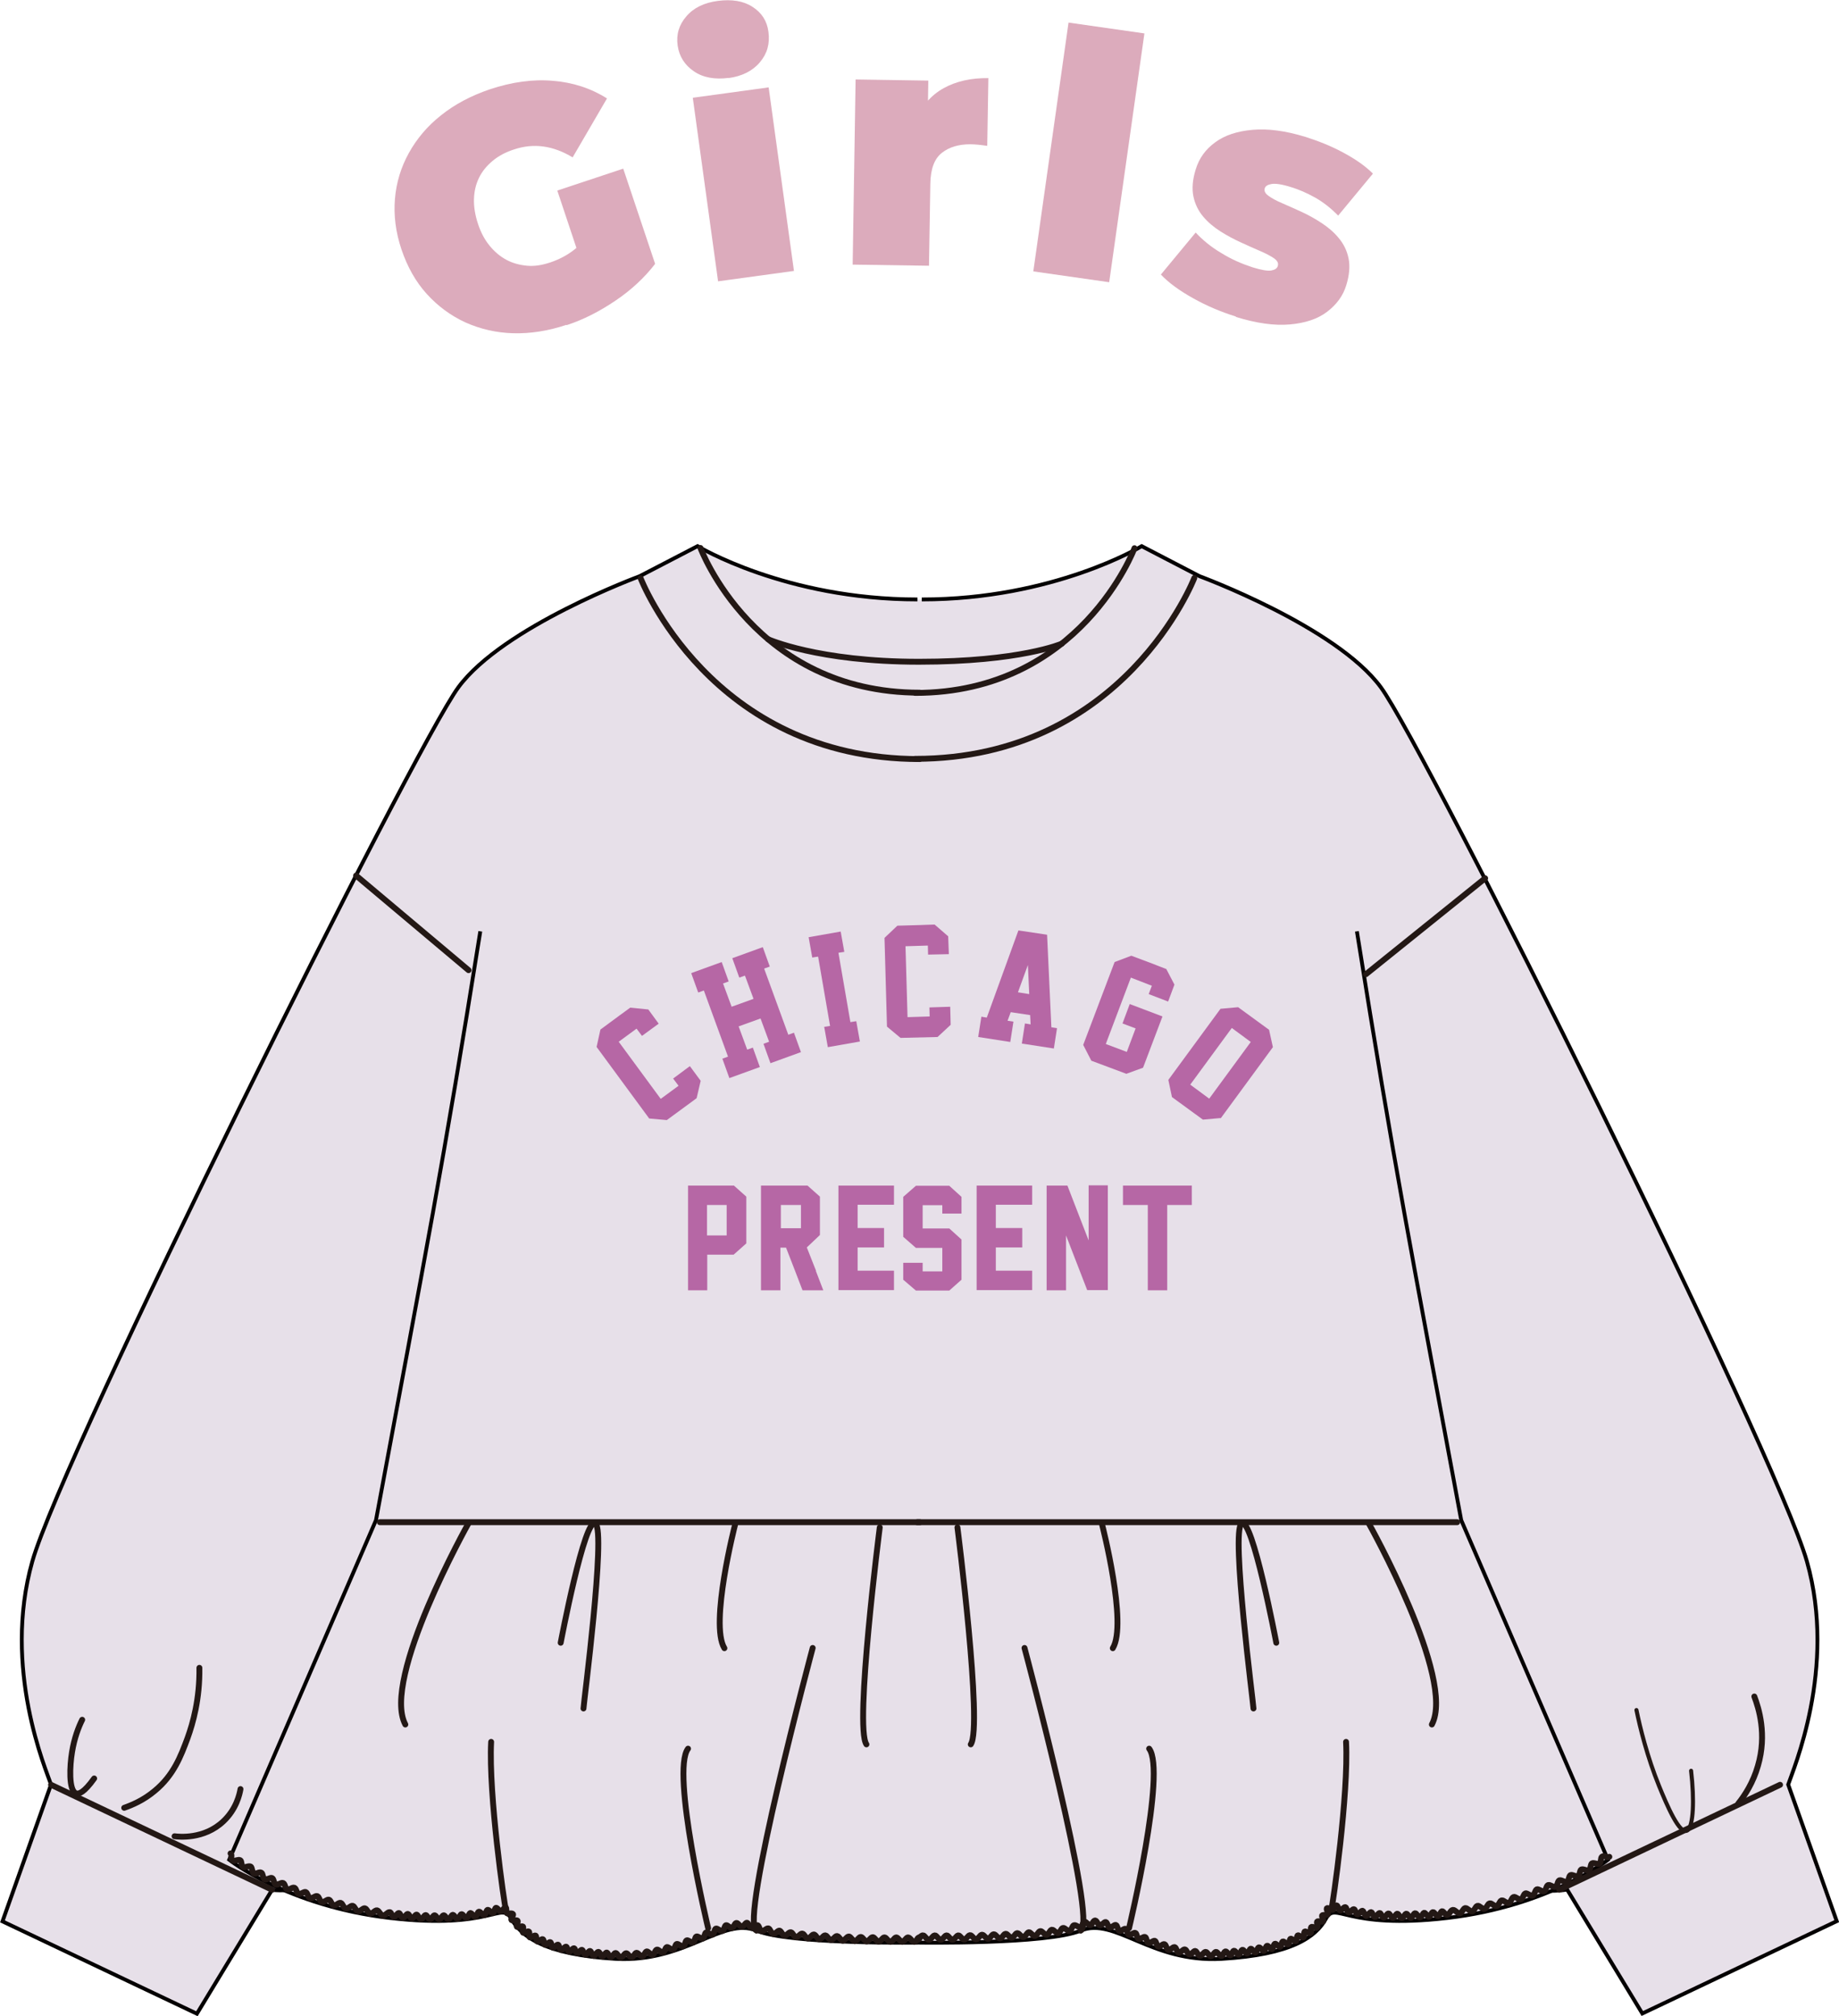
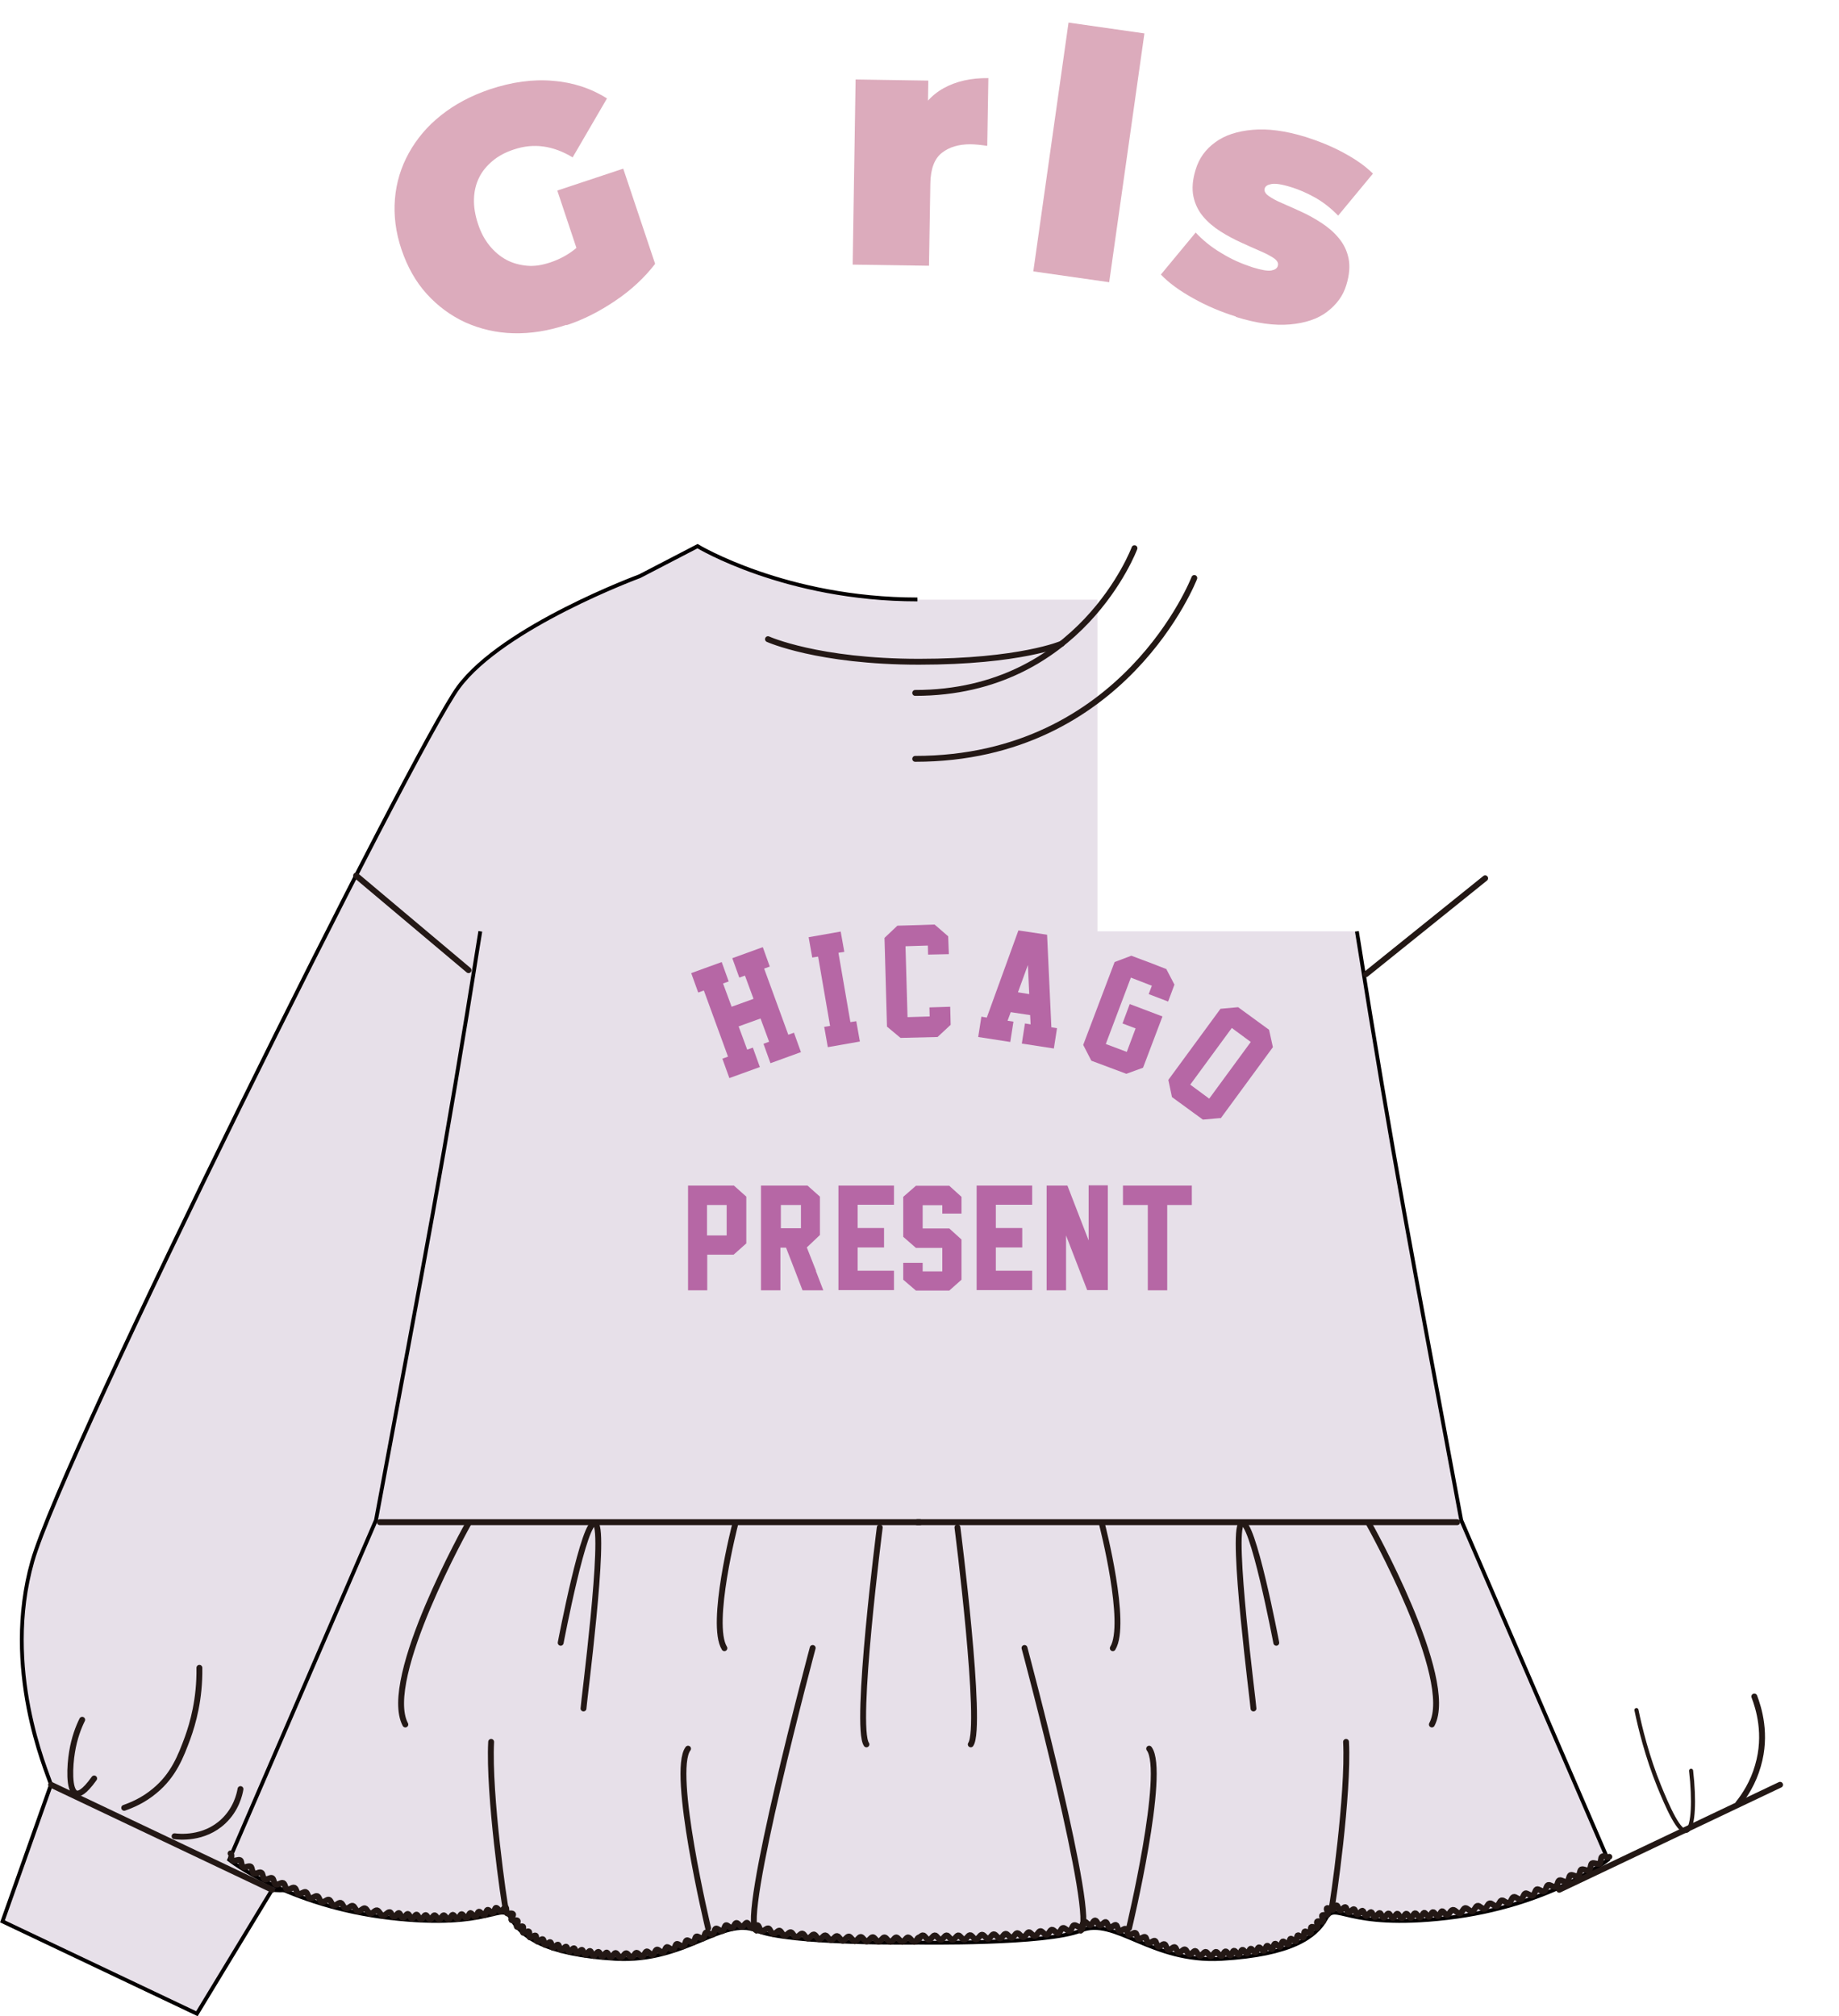
<svg xmlns="http://www.w3.org/2000/svg" id="_レイヤー_2" data-name="レイヤー 2" viewBox="0 0 81.44 89.3">
  <defs>
    <style>
      .cls-1 {
        fill: #dcabbc;
      }

      .cls-1, .cls-2, .cls-3 {
        stroke-width: 0px;
      }

      .cls-4 {
        stroke-width: .26px;
      }

      .cls-4, .cls-5 {
        fill: none;
        stroke: #231815;
        stroke-linecap: round;
        stroke-linejoin: round;
      }

      .cls-2 {
        fill: #b667a5;
      }

      .cls-5 {
        stroke-width: .18px;
      }

      .cls-3, .cls-6 {
        fill: #e7e0e9;
      }

      .cls-6 {
        stroke: #040000;
        stroke-miterlimit: 10;
        stroke-width: .17px;
      }
    </style>
  </defs>
  <g id="_レイヤー_1-2" data-name="レイヤー 1">
    <g>
      <path class="cls-1" d="M25.08,14.39c-.81.27-1.59.39-2.35.37s-1.47-.19-2.12-.48c-.65-.3-1.22-.72-1.71-1.26-.49-.54-.86-1.2-1.12-1.97-.26-.77-.35-1.52-.29-2.24.06-.73.27-1.41.62-2.04.35-.63.82-1.19,1.43-1.67.6-.48,1.32-.86,2.14-1.14.99-.33,1.92-.46,2.81-.38.88.07,1.68.33,2.39.78l-1.52,2.61c-.43-.26-.86-.42-1.29-.48-.43-.06-.86-.02-1.31.13-.37.12-.69.29-.95.51s-.46.46-.6.75c-.14.29-.21.6-.22.94-.01.34.05.71.18,1.1.12.37.29.69.51.96.22.27.47.48.75.63.28.15.59.23.92.26s.67-.03,1.03-.15c.38-.13.73-.31,1.05-.56.32-.25.63-.6.93-1.05l2.65,1.68c-.47.61-1.06,1.16-1.76,1.63-.71.48-1.42.84-2.15,1.08ZM25.94,12.22l-1.26-3.78,2.92-.97,1.41,4.21-3.06.55Z" />
-       <path class="cls-1" d="M32.27,3.45c-.61.08-1.13-.01-1.54-.29-.41-.28-.65-.66-.72-1.14-.07-.49.06-.92.38-1.29.32-.38.79-.61,1.4-.69s1.13,0,1.53.26c.41.26.65.63.71,1.11.07.52-.05.96-.38,1.35-.32.38-.79.62-1.4.7ZM31.8,12.46l-1.12-8.13,3.36-.46,1.12,8.13-3.36.46Z" />
      <path class="cls-1" d="M37.76,11.72l.13-8.2,3.22.05-.04,2.47-.51-.71c.26-.64.67-1.11,1.22-1.42.56-.31,1.22-.46,1.99-.45l-.05,3c-.15-.02-.28-.04-.4-.05-.12-.01-.23-.02-.35-.02-.51,0-.93.12-1.26.38-.33.26-.5.71-.51,1.36l-.06,3.64-3.39-.05Z" />
      <path class="cls-1" d="M45.76,12.02l1.56-11.02,3.36.48-1.56,11.02-3.36-.48Z" />
      <path class="cls-1" d="M54.73,14.02c-.67-.21-1.31-.48-1.91-.82-.61-.34-1.08-.69-1.41-1.04l1.54-1.86c.31.33.68.64,1.14.91.45.28.92.48,1.38.63.39.12.67.17.83.14s.26-.09.29-.21-.02-.22-.17-.33c-.15-.1-.35-.21-.61-.32-.26-.11-.54-.24-.85-.38-.31-.14-.61-.3-.91-.49-.3-.19-.56-.41-.77-.66-.21-.25-.36-.55-.43-.89-.07-.34-.04-.74.1-1.19.15-.5.44-.9.87-1.21.42-.31.97-.49,1.65-.55.67-.06,1.45.04,2.33.31.57.18,1.13.4,1.67.69s.98.59,1.33.94l-1.54,1.86c-.33-.34-.68-.61-1.04-.81-.36-.2-.71-.35-1.04-.45-.41-.13-.7-.17-.87-.14-.17.03-.27.09-.3.19-.04.11.02.23.16.33.15.11.35.22.61.33.26.11.54.24.85.38.31.14.61.31.9.5.29.19.55.41.76.67.21.25.36.55.43.89.07.34.04.74-.1,1.19-.14.47-.43.86-.85,1.18s-.97.5-1.65.56c-.68.06-1.47-.05-2.38-.33Z" />
    </g>
    <g>
      <rect class="cls-3" x="34" y="26.56" width="14.6" height="17.54" />
-       <path class="cls-6" d="M64.41,80.78c1.81,3.24,4.3,3.03,4.99,2.91l3.33,5.49,8.61-4.09-2.15-6.05c.21-.64,2.17-5.14.83-9.88-1.34-4.74-16.89-36.03-18.87-38.72-1.98-2.69-8.03-4.92-8.03-4.92l-2.56-1.33s-3.89,2.36-9.74,2.36" />
      <path class="cls-6" d="M40.63,26.55c-5.85,0-9.74-2.36-9.74-2.36l-2.56,1.33s-6.05,2.23-8.03,4.92c-1.98,2.69-17.53,33.98-18.87,38.72-1.34,4.74.62,9.25.83,9.88L.11,85.1l8.61,4.09,3.33-5.49c.69.12,3.52-.08,4.88-2.86" />
      <path class="cls-6" d="M60.09,41.25c1.65,10.38,2.42,14.24,4.62,26.08l6.5,15.04s-2.58,2.05-7.12,2.58-4.93-.77-5.37.03-1.51,1.6-4.63,1.78-4.72-1.87-6.23-1.25-7.18.53-7.18.53c0,0-5.67.09-7.18-.53s-3.12,1.42-6.23,1.25c-3.12-.18-4.18-.98-4.63-1.78s-.83.5-5.37-.03-7.12-2.58-7.12-2.58l6.5-15.04c2.2-11.84,2.97-15.7,4.62-26.08" />
      <line class="cls-4" x1="12.05" y1="83.7" x2="2.26" y2="79.05" />
-       <path class="cls-4" d="M31.02,24.27s2.39,6.41,9.71,6.41" />
-       <path class="cls-4" d="M28.37,25.61s3.09,8.01,12.36,8.01" />
      <path class="cls-4" d="M40.53,30.69c7.32,0,9.71-6.41,9.71-6.41" />
      <path class="cls-4" d="M40.53,33.61c9.27,0,12.36-8.01,12.36-8.01" />
      <path class="cls-4" d="M34.01,28.31s2.21,1,6.69,1,6.32-.8,6.32-.8" />
      <line class="cls-4" x1="15.77" y1="38.78" x2="20.75" y2="42.97" />
      <line class="cls-4" x1="65.77" y1="38.9" x2="60.49" y2="43.15" />
      <line class="cls-4" x1="69.05" y1="83.7" x2="78.83" y2="79.05" />
      <path class="cls-4" d="M3.64,76.17c-.16.32-.35.81-.45,1.43-.1.6-.16,1.71.18,1.83.12.04.35-.03.8-.66" />
      <path class="cls-4" d="M8.83,73.87c.02,1.39-.29,2.46-.52,3.1-.3.81-.62,1.66-1.46,2.35-.5.42-1.01.63-1.35.75" />
      <path class="cls-4" d="M10.65,79.24c-.04.24-.19.89-.75,1.42-.87.83-2.01.69-2.17.67" />
      <path class="cls-5" d="M72.47,75.74c.16.78.48,2.08,1,3.36.34.83.93,2.24,1.27,1.96.25-.21.3-1.32.15-2.63" />
      <path class="cls-4" d="M77.69,75.14c.19.5.57,1.68.16,3.07-.21.74-.58,1.31-.87,1.67" />
      <line class="cls-4" x1="16.82" y1="67.42" x2="40.74" y2="67.42" />
      <path class="cls-4" d="M20.74,67.48s-3.86,6.88-2.79,8.9" />
      <path class="cls-4" d="M24.83,72.76s1.07-5.64,1.54-5.28-.53,8.01-.53,8.19" />
      <path class="cls-4" d="M22.4,84.57c-.06-.18-.77-5.1-.65-7.42" />
      <path class="cls-4" d="M31.36,85.4s-1.66-6.94-.89-7.95" />
      <path class="cls-4" d="M35.99,72.99s-3.26,12.17-2.49,12.52" />
      <path class="cls-4" d="M32.55,67.54s-1.13,4.39-.47,5.46" />
      <path class="cls-4" d="M38.96,67.65s-1.13,8.84-.59,9.61" />
      <path class="cls-4" d="M10.21,82.09c.1.08-.04.22.1.32.06.04.25-.07.33-.02.07.04.04.26.12.31.07.04.25-.08.34-.03.07.04.06.26.14.31.08.04.25-.09.33-.04.08.04.07.26.15.3.08.04.25-.1.33-.06.08.04.08.25.16.29s.24-.11.33-.07.09.25.17.29.24-.12.33-.08.1.25.18.28.24-.12.32-.09.11.25.19.28.23-.13.32-.1.11.24.2.27.23-.14.32-.11.12.24.21.26.22-.15.31-.12.13.24.22.26.22-.15.31-.13.14.23.23.25.22-.16.31-.14.15.23.24.24.21-.17.3-.15.16.22.25.24.21-.17.31-.16c.07,0,.11.21.18.22s.15-.18.22-.18.11.21.18.22.15-.19.22-.18.12.21.18.21.15-.19.21-.18.12.2.19.21.14-.19.21-.19.13.2.19.2c.07,0,.14-.2.21-.19s.14.2.2.2.13-.2.2-.2.14.19.21.19c.07,0,.12-.2.19-.21.07,0,.15.19.21.18.07,0,.12-.21.18-.21.07,0,.15.18.22.17.07,0,.11-.21.17-.22.07,0,.16.18.22.17.07-.01.09-.22.16-.23.07-.01.17.17.23.16.07-.01.09-.22.15-.24.07-.02.18.16.23.15.07-.02.09-.22.14-.24.07-.02.16.17.22.16.07,0,.15-.2.21-.18.06.02.01.21.06.26.04.04.23-.03.27.04.03.05-.11.21-.07.26s.23-.02.27.03c.04.05-.07.22-.03.27.04.04.22-.05.27-.01.04.04-.04.23,0,.27.05.04.21-.09.26-.05.05.03-.01.23.04.26.05.03.2-.11.26-.08.05.03.01.23.07.26s.19-.13.25-.1.03.23.09.25.18-.14.24-.12.05.23.11.25.17-.15.23-.14.06.22.13.24.17-.16.23-.15c.06.01.07.22.13.23s.16-.17.22-.16.08.22.14.23.15-.17.21-.16.09.21.15.22.15-.18.21-.17.1.21.16.22.14-.18.21-.18.11.21.17.21.14-.19.2-.18.11.21.18.21.14-.19.21-.19c.08,0,.15.21.23.21s.16-.2.24-.2.16.19.24.19.14-.21.22-.21.18.18.25.17.13-.22.2-.23.19.17.26.16.11-.22.19-.24.2.16.27.14.1-.23.17-.25.21.14.28.12.09-.24.16-.26.21.13.29.11.08-.24.15-.27.22.13.29.1.07-.24.14-.27.22.12.29.09.07-.24.14-.27.22.12.29.1.07-.24.14-.27c.07-.03.21.13.29.11s.09-.24.16-.26.2.15.27.13.11-.22.19-.23.17.18.24.18.16-.2.23-.19.11.21.19.23.2-.15.28-.12.09.24.18.27c.08.02.21-.15.3-.13.08.02.12.23.21.25.08.02.2-.16.28-.15.08.01.14.22.22.23s.19-.17.28-.16.15.22.23.23.19-.18.28-.17.15.21.24.22.18-.18.27-.18.16.21.24.22.18-.19.27-.18.16.21.25.21.18-.19.27-.18.17.21.25.21.18-.19.27-.19.17.2.26.21.18-.19.27-.19.17.2.26.2.18-.19.27-.19.17.2.26.2.18-.2.26-.19c.09,0,.17.2.26.2.09,0,.18-.2.26-.2.09,0,.18.2.26.2.09,0,.18-.2.26-.2.1,0,.19.2.26.2.16,0,.12-.2.25-.2" />
      <line class="cls-4" x1="64.53" y1="67.42" x2="40.62" y2="67.42" />
      <path class="cls-4" d="M60.62,67.48s3.86,6.88,2.79,8.9" />
      <path class="cls-4" d="M56.52,72.76s-1.07-5.64-1.54-5.28.53,8.01.53,8.19" />
      <path class="cls-4" d="M58.96,84.57c.06-.18.77-5.1.65-7.42" />
      <path class="cls-4" d="M50,85.4s1.66-6.94.89-7.95" />
      <path class="cls-4" d="M45.37,72.99s3.26,12.17,2.49,12.52" />
      <path class="cls-4" d="M48.81,67.54s1.13,4.39.47,5.46" />
      <path class="cls-4" d="M42.4,67.65s1.13,8.84.59,9.61" />
      <path class="cls-4" d="M71.27,82.24c-.1.08-.19-.1-.33,0-.06.04-.03.26-.11.31-.07.04-.25-.07-.33-.02-.07.04-.05.26-.13.31-.07.04-.25-.08-.34-.04-.08.04-.06.26-.15.3-.08.04-.25-.09-.33-.05-.08.04-.07.26-.16.3-.08.04-.24-.1-.33-.07s-.08.25-.17.29-.24-.11-.33-.08-.09.25-.18.28-.24-.12-.32-.09-.1.25-.19.28-.24-.13-.32-.1-.11.24-.2.27-.23-.14-.32-.11-.12.24-.21.27-.23-.14-.32-.12-.13.24-.22.26-.22-.15-.31-.13-.14.23-.23.25-.22-.16-.31-.14-.14.23-.23.25-.22-.16-.31-.15-.15.22-.24.24-.21-.17-.31-.16-.16.22-.26.23c-.07,0-.16-.18-.22-.17s-.11.21-.18.22-.15-.18-.22-.18-.12.21-.18.21-.15-.19-.21-.18-.12.21-.19.21-.14-.19-.21-.19-.13.2-.19.21-.14-.19-.2-.19c-.07,0-.13.2-.2.2s-.14-.2-.2-.2-.14.2-.2.19-.13-.2-.19-.2c-.07,0-.15.19-.21.19-.07,0-.12-.21-.18-.21-.07,0-.15.19-.21.18-.07,0-.11-.21-.17-.22-.07,0-.16.18-.22.17-.07,0-.1-.21-.16-.23-.07-.01-.16.17-.23.16-.07-.01-.09-.22-.15-.23-.07-.01-.18.16-.24.15-.07-.02-.08-.22-.14-.24-.07-.02-.17.16-.23.15-.07-.02-.1-.22-.16-.23-.07,0-.12.19-.17.2-.06.02-.21-.12-.26-.07-.04.04.08.21.05.27-.03.05-.23,0-.26.05s.09.22.05.26c-.04.05-.23-.04-.27.01-.04.04.06.23,0,.27-.04.04-.22-.07-.26-.03-.05.04.02.23-.03.27-.05.03-.21-.1-.26-.07-.05.03,0,.23-.06.26-.05.03-.2-.12-.25-.09s-.03.23-.08.26-.19-.14-.24-.11-.04.23-.1.25-.18-.15-.24-.13-.06.23-.12.24-.17-.16-.23-.14-.07.22-.13.24c-.06.01-.16-.17-.22-.15s-.08.22-.14.23-.15-.17-.22-.16-.09.22-.15.23-.15-.18-.21-.17-.1.21-.16.22-.14-.18-.21-.17-.1.21-.16.22-.14-.18-.21-.18-.11.21-.17.21-.14-.19-.21-.18-.12.21-.18.21c-.08,0-.17-.19-.24-.19s-.16.2-.23.2-.15-.2-.23-.2-.17.19-.25.18-.14-.21-.21-.22-.18.18-.26.16-.12-.22-.2-.23-.19.16-.27.15-.1-.23-.18-.25-.2.15-.28.13-.09-.23-.17-.26-.21.14-.28.11-.08-.24-.15-.26-.22.13-.29.1-.07-.24-.14-.27-.22.12-.29.09-.07-.24-.14-.27-.22.12-.29.09-.07-.24-.14-.27-.22.13-.28.1c-.07-.03-.08-.24-.15-.27s-.21.14-.28.12-.1-.23-.17-.25-.18.16-.26.15-.13-.21-.21-.22-.14.2-.22.21-.18-.17-.26-.16-.08.23-.15.26-.22-.13-.31-.1c-.08.02-.11.24-.2.26-.08.02-.2-.16-.29-.14-.08.02-.13.22-.21.24-.08.01-.19-.17-.28-.16s-.14.22-.23.23-.19-.18-.28-.17-.15.21-.24.22-.19-.18-.27-.17-.15.21-.24.22-.18-.18-.27-.18-.16.21-.25.21-.18-.19-.27-.18-.16.21-.25.21-.18-.19-.27-.19-.17.2-.25.21-.18-.19-.27-.19-.17.2-.26.21-.18-.19-.27-.19-.17.2-.26.2-.18-.19-.26-.19-.17.2-.26.2c-.09,0-.18-.2-.26-.2-.09,0-.17.2-.26.2-.09,0-.18-.2-.26-.2-.09,0-.18.2-.26.2-.1,0-.19-.2-.26-.2-.16,0-.13.2-.25.2" />
      <g>
        <path class="cls-2" d="M34.12,47.09l-.31-.86.25-.09-.38-1.03-.97.35.38,1.03.25-.09.31.86-1.35.49-.31-.86.25-.09-1.07-2.93-.25.09-.31-.86,1.35-.49.31.86-.25.09.38,1.03.97-.35-.38-1.03-.25.09-.31-.86,1.35-.49.31.86-.25.09,1.07,2.93.25-.09.31.86-1.35.49Z" />
        <path class="cls-2" d="M36.66,46.38l-.16-.9.26-.04-.53-3.07-.26.04-.16-.9,1.42-.25.16.9-.26.04.53,3.07.26-.04.16.9-1.42.25Z" />
        <path class="cls-2" d="M45.25,46.23l.14-.9.25.04-.02-.41-.86-.13-.14.38.26.04-.14.9-1.42-.22.14-.9.24.04,1.4-3.86,1.27.19.19,4.1.25.04-.14.9-1.42-.22ZM45.08,43.95l.5.08-.06-1.29-.44,1.21Z" />
        <path class="cls-2" d="M54.05,49.52l-.78.07-1.37-1-.16-.76,2.31-3.15.78-.07,1.37,1,.17.77-2.31,3.15ZM53.55,48.66l1.84-2.51-.84-.62-1.84,2.51.84.62Z" />
        <polygon class="cls-2" points="42.58 53.75 42.58 53.01 42.04 52.52 41.73 52.52 41.45 52.52 40.56 52.52 40 53.01 40 54.78 40.56 55.27 41.73 55.27 41.73 56.31 40.86 56.31 40.86 55.93 40 55.93 40 56.68 40.56 57.16 42.04 57.16 42.58 56.68 42.58 54.9 42.04 54.41 40.86 54.41 40.86 53.38 41.73 53.38 41.73 53.75 42.58 53.75" />
        <polygon class="cls-2" points="51.73 44.36 52.01 43.61 51.65 42.92 51.34 42.8 51.06 42.69 50.1 42.33 49.36 42.61 47.97 46.28 48.33 46.98 49.88 47.56 50.62 47.29 51.48 45.02 50.03 44.47 49.71 45.33 50.29 45.55 49.9 46.59 48.97 46.24 50.08 43.3 51.01 43.66 50.87 44.03 51.73 44.36" />
        <polygon class="cls-2" points="42.02 42.26 41.99 41.47 41.39 40.95 41.06 40.96 40.79 40.97 39.74 41 39.17 41.54 39.28 45.47 39.88 45.97 41.52 45.93 42.1 45.39 42.08 44.59 41.16 44.62 41.17 45.02 40.19 45.05 40.1 41.91 41.09 41.88 41.1 42.28 42.02 42.26" />
-         <polygon class="cls-2" points="29.17 45.34 28.71 44.71 27.91 44.63 27.65 44.82 27.43 44.98 26.59 45.6 26.42 46.37 28.75 49.54 29.53 49.61 30.85 48.64 31.03 47.87 30.55 47.22 29.81 47.77 30.05 48.09 29.26 48.67 27.4 46.14 28.19 45.56 28.43 45.88 29.17 45.34" />
        <path class="cls-2" d="M37.13,57.15v-.86h0v-2.92h0v-.86h2.46v.85h-.86s-.75,0-.75,0v1.03h1.17v.86h-1.17v1.03h.75s.86,0,.86,0v.86h-2.46Z" />
        <path class="cls-2" d="M43.25,57.15v-.86h0v-2.92h0v-.86h2.46v.85h-.86s-.75,0-.75,0v1.03h1.17v.86h-1.17v1.03h.75s.86,0,.86,0v.86h-2.46Z" />
        <path class="cls-2" d="M48.15,57.15l-.94-2.43v1.57h0v.86h-.86v-.86h0v-2.92h0v-.86h.92l.94,2.43v-1.58h0v-.86h.85v.86h0v3.78h-.92Z" />
        <path class="cls-2" d="M33.04,55.08l-.55.49h-1.17v.72h0v.86h-.85v-.86h0v-2.92h0v-.86h2.03l.55.49v2.08ZM32.18,54.72v-1.35h-.87v1.35h.87Z" />
        <path class="cls-2" d="M51.93,53.37h-.24v2.92h0v.86h-.86v-.86h0v-2.92h-.24s-.86,0-.86,0v-.86h3.05v.86h-.86Z" />
        <g>
          <polygon class="cls-2" points="34.83 55.26 35.23 56.29 35.23 56.29 34.83 55.26" />
          <path class="cls-2" d="M36.14,56.29l-.41-1.04.58-.55v-1.7l-.55-.49h-2.06v.86h0v2.92h0v.86h.86v-1.89h.25l.4,1.03h0l.33.86h.92l-.76-1.94.76,1.94h0l-.33-.86ZM35.47,54.4h-.89v-1.03h.89v1.03Z" />
        </g>
      </g>
    </g>
  </g>
</svg>